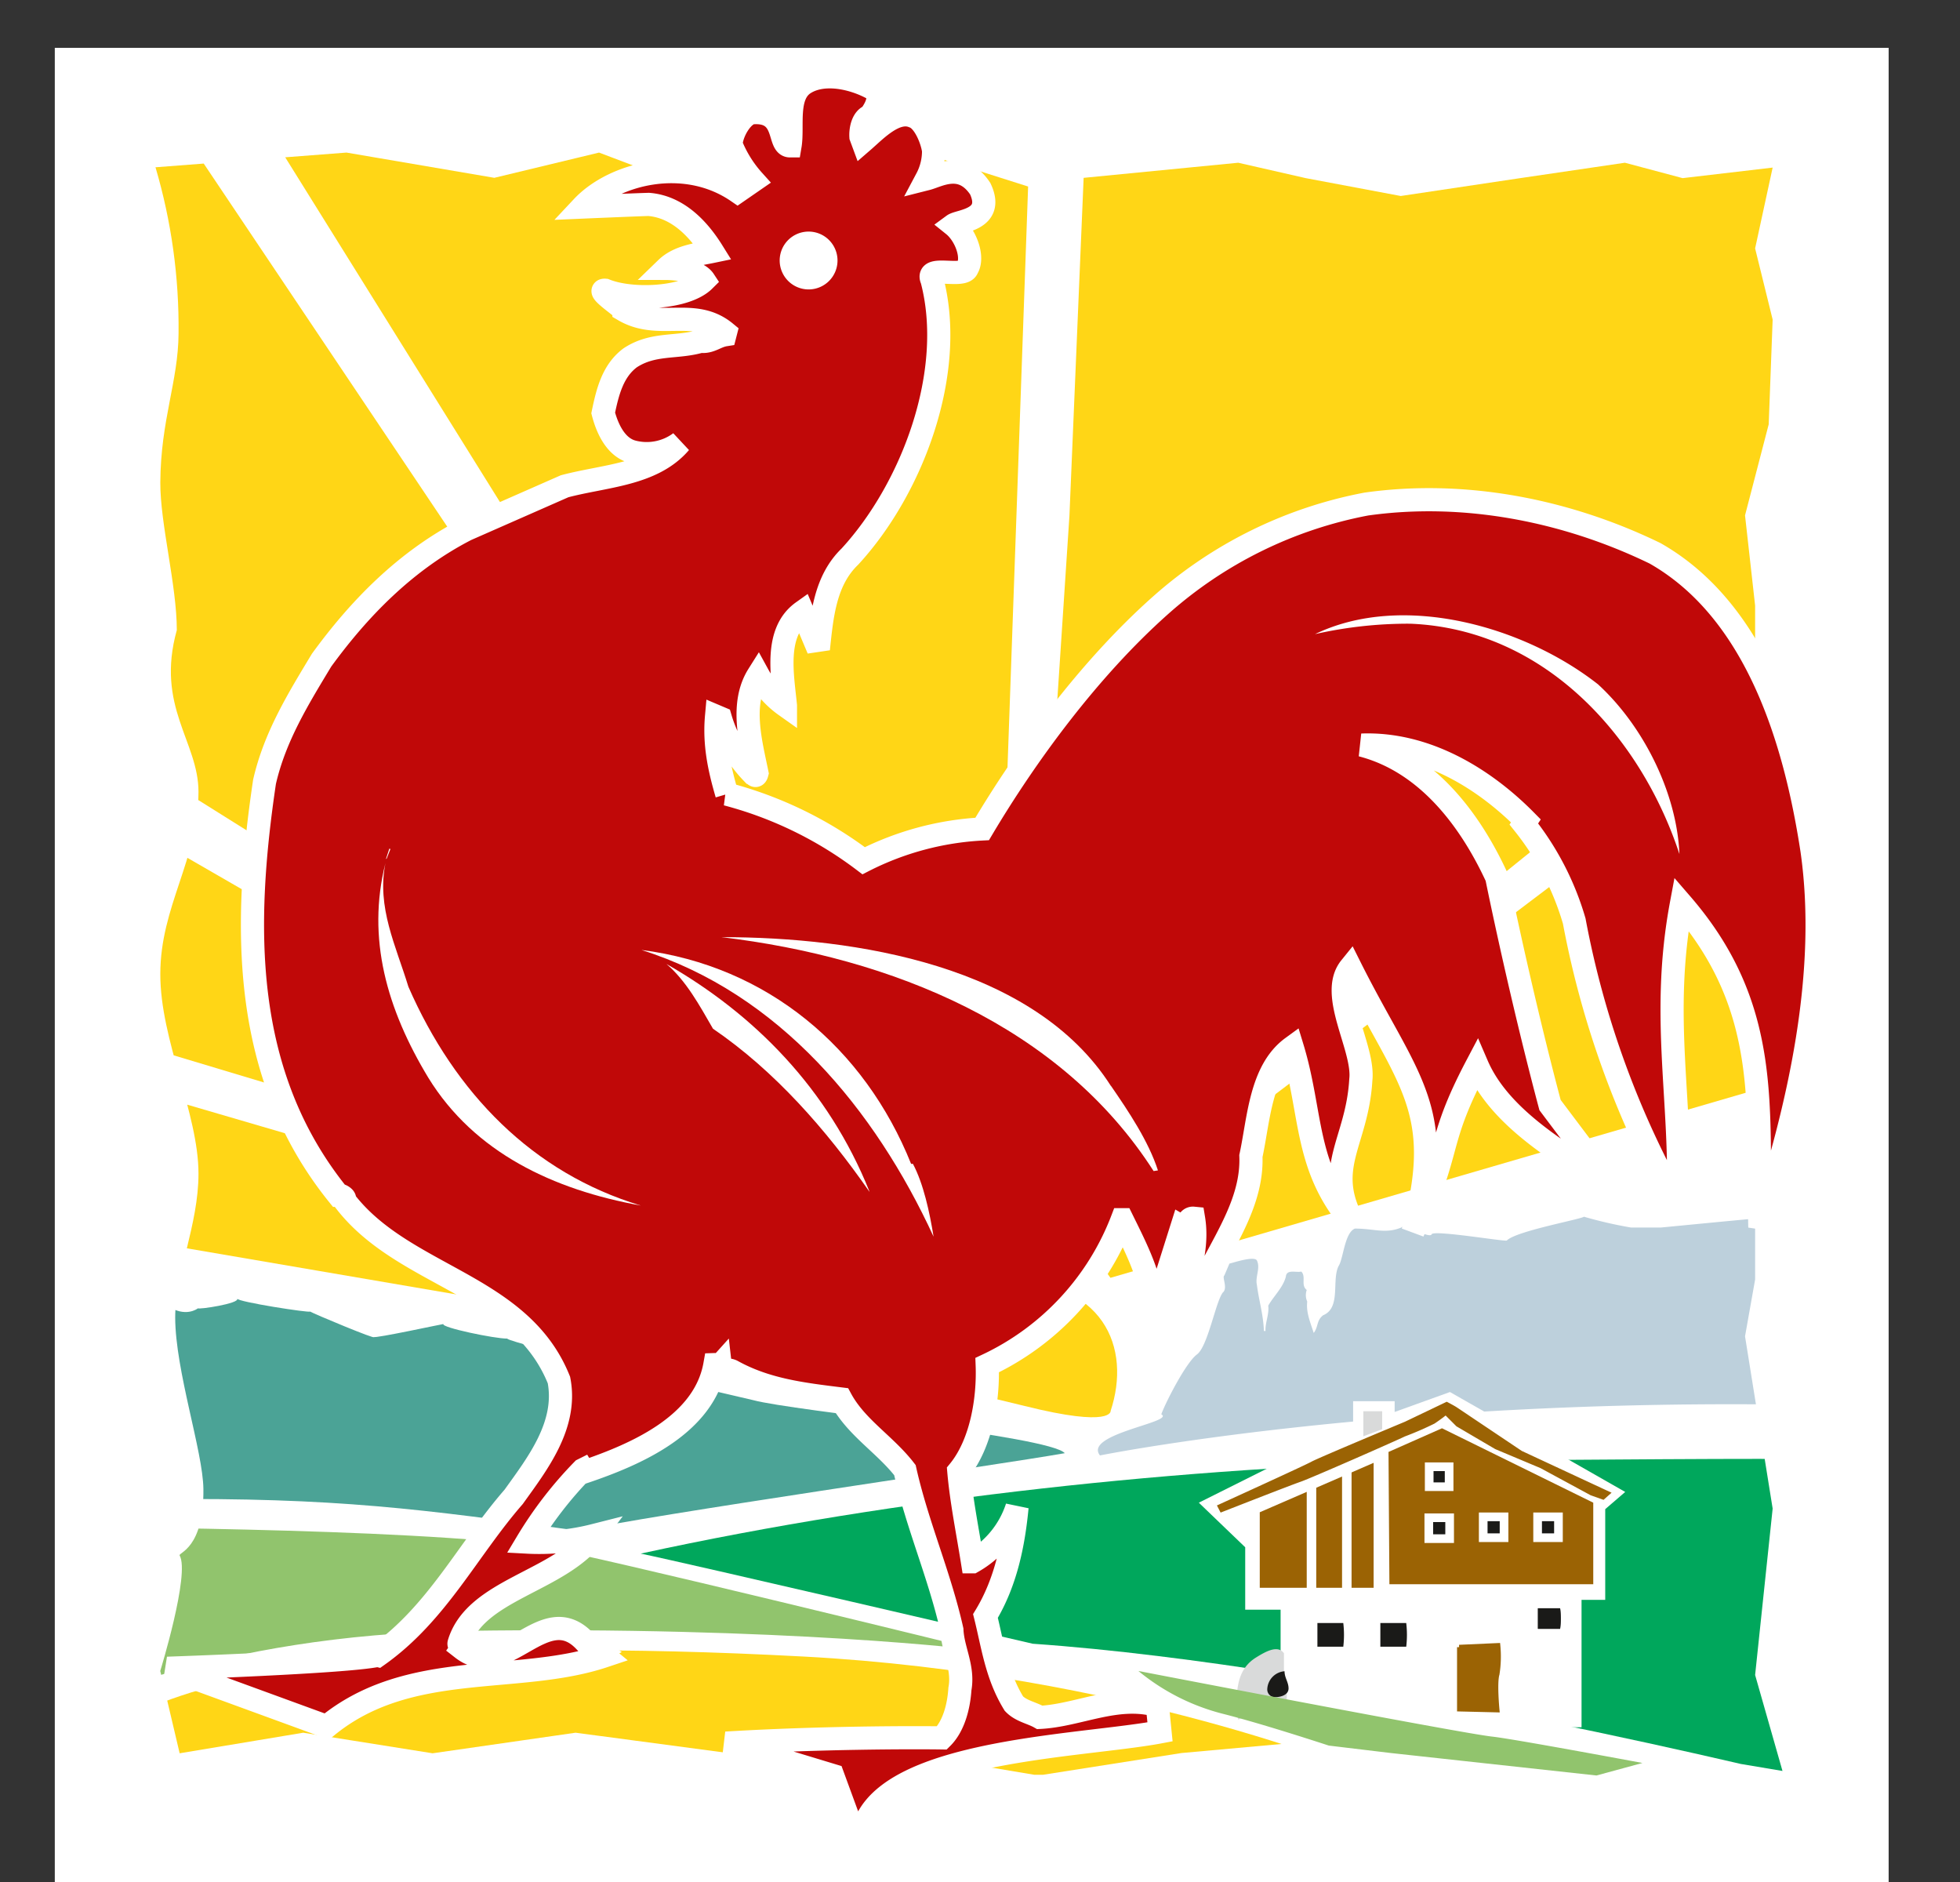
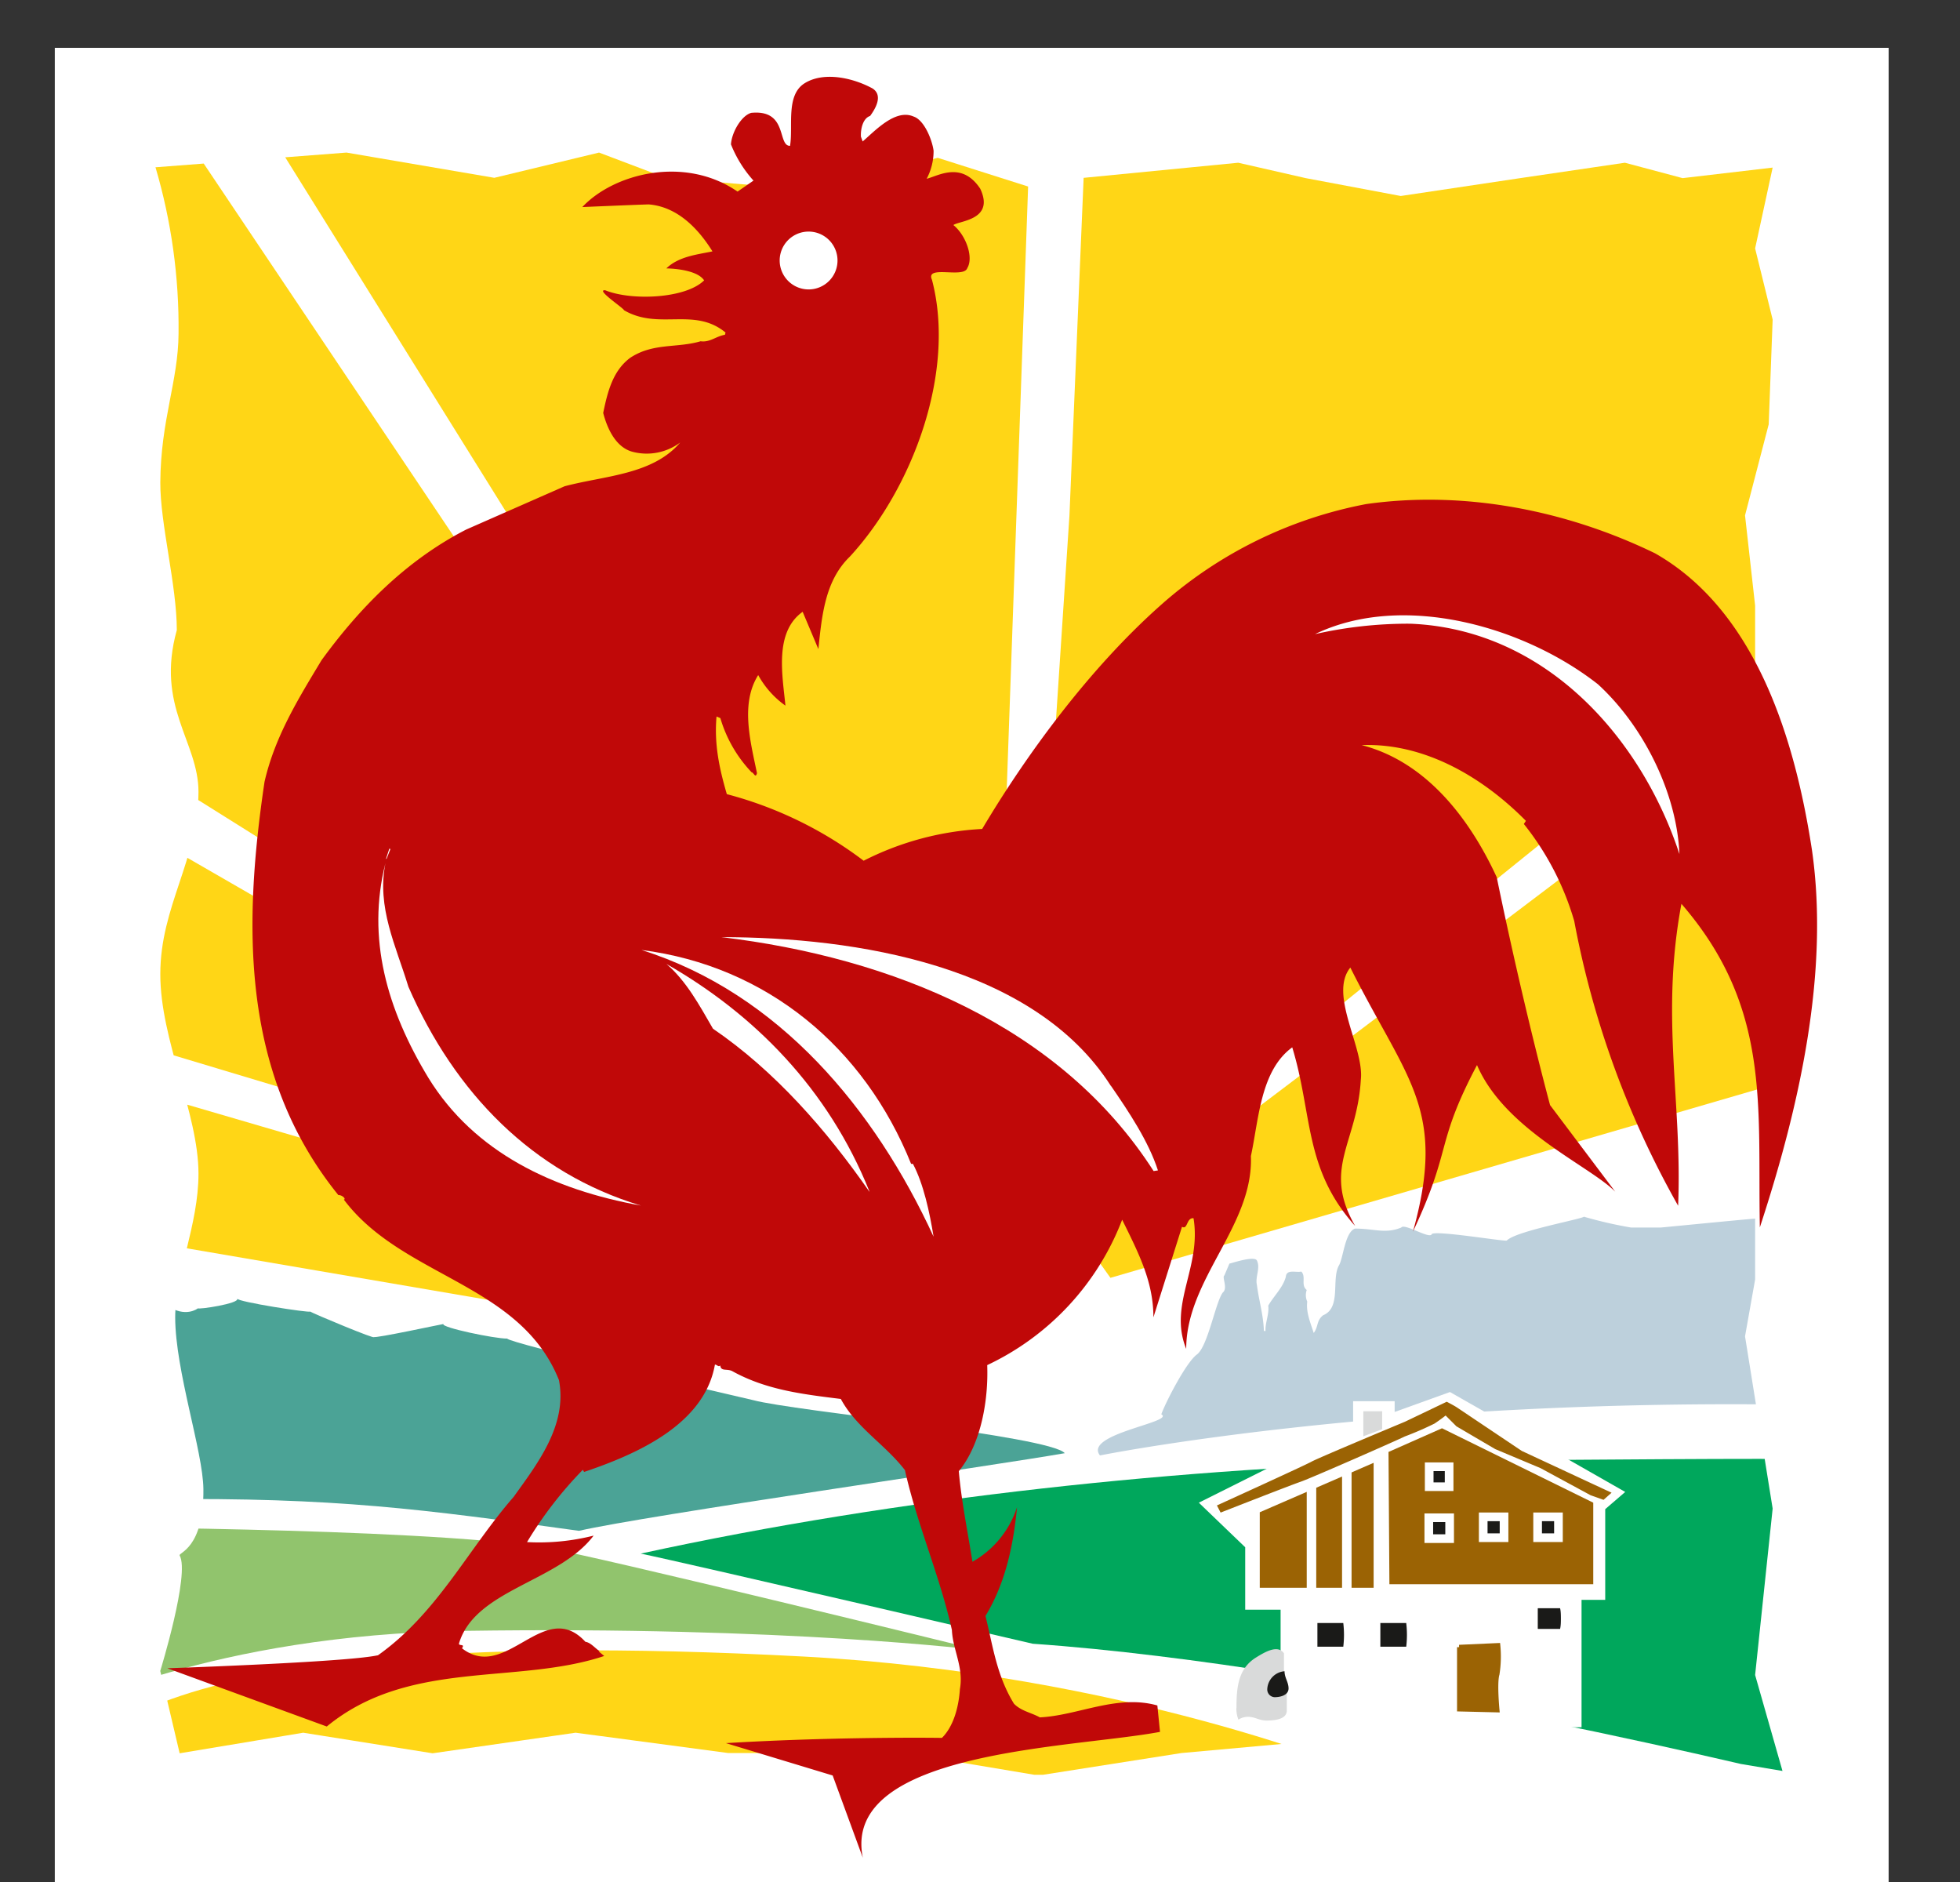
<svg xmlns="http://www.w3.org/2000/svg" viewBox="0 0 302.97 290.85">
  <rect x="0" y="0" width="302.97" height="290.85" fill="#333333" stroke="none" />
  <defs>
    <style>.cls-1,.cls-12,.cls-16,.cls-17,.cls-9{fill:none;}.cls-2{fill:#fff;}.cls-3{clip-path:url(#clip-path);}.cls-4{fill:#ffd616;}.cls-5{fill:#00a75c;}.cls-6{fill:#4ba396;}.cls-7{fill:#91c46d;}.cls-8{fill:#bdd0dc;}.cls-16,.cls-17,.cls-9{stroke:#fff;}.cls-16,.cls-9{stroke-miterlimit:3.86;}.cls-9{stroke-width:1.34px;}.cls-10{fill:#9b6304;}.cls-11{fill:#1a1a18;}.cls-12{stroke:#9b6304;stroke-miterlimit:3.86;stroke-width:0.73px;}.cls-13{fill:#d9dada;}.cls-14{fill:#c00808;}.cls-15{clip-path:url(#clip-path-2);}.cls-16{stroke-width:3.58px;}.cls-17{stroke-linecap:square;stroke-miterlimit:2;stroke-width:0;}</style>
    <clipPath id="clip-path" transform="translate(8.47 7.39)">
      <path class="cls-1" d="M15.59,18.46l29.5-2.27,22.85,3.9,16.19-3.9,10.3,3.9L117.12,22l19.36-5,16.19,5.14,5.9-2,24.36-2.38,10.44,2.38,14.68,2.76,18.46-2.76,16.19-2.38,8.92,2.38,13.92-1.63L262.83,31l2.71,11-.61,16.19-3.66,14.07,1.56,13.94v17.08l4.23,21.33L262.83,138l3.47,15.43-3.47,19.22v17.7l-1.56,8.78,4.27,26.62-2.71,25.72,4.23,14.83-16.19-2.72L238.31,267l-31.78-3.47-13.92-1.67-18.45,1.67L152.06,267l-20.73-3.47H104.09L80.5,260.39l-22.1,3.18-20-3.18-19.1,3.18-3-12.72s4.62-15,3-17.85c-.26-.46,3.78-1,3.67-10.28-.07-5.84-4.33-18.23-4.36-26.48,0-6.81,3.6-14.31,3.6-22.24,0-9.35-5.93-20.68-5.9-30.87,0-10.44,5.86-17.63,5.9-28.14,0-7.77-6.65-13.16-3.35-25,0-6.93-2.59-16.51-2.55-22.83.06-9.67,2.77-15.58,2.82-23a87.38,87.38,0,0,0-3.57-25.72Z" />
    </clipPath>
    <clipPath id="clip-path-2" transform="translate(8.47 7.39)">
-       <rect class="cls-1" width="283.46" height="283.47" />
-     </clipPath>
+       </clipPath>
  </defs>
  <title>Element 1V</title>
  <g id="Ebene_2" data-name="Ebene 2">
    <g id="Ebene_1-2" data-name="Ebene 1">
      <polygon class="cls-2" points="8.47 7.39 291.94 7.39 291.94 290.85 8.47 290.85 8.47 7.39 8.47 7.39" />
      <g class="cls-3">
        <polygon class="cls-4" points="143.83 184.41 39.49 16.93 159.32 17.61 153.42 183.88 143.83 184.41 143.83 184.41" />
        <polygon class="cls-4" points="133.91 210.89 13.63 190.31 15.84 166.89 116.89 196.43 133.91 210.89 133.91 210.89" />
        <polygon class="cls-4" points="116.73 190.1 13.25 159.01 10.52 121.93 122.11 186.31 116.73 190.1 116.73 190.1" />
-         <path class="cls-4" d="M129,205.46c2.75-6.69-.1-15.22,16.64-15.22s20.76,10.74,17.57,20.41c0,0,.39,2.67-13.31-.76-11-2.75-20.9-4.43-20.9-4.43Z" transform="translate(8.47 7.39)" />
        <path class="cls-5" d="M269.8,218.15c-.47.12,1.65,49.65,1.65,49.65s-71.12-17.74-120.28-21.16c0,0-54.2-12.63-60.6-13.93,40.25-8.76,83.68-13.28,124.14-14.34,17-.15,54.62-.44,55.09-.22Z" transform="translate(8.47 7.39)" />
        <path class="cls-4" d="M201.91,266.67c-1.11.16-199.23.63-199.23.63s-.37-24.75,113.11-18.68c49.3,2.64,86.3,17.77,86.12,18.05Z" transform="translate(8.47 7.39)" />
        <path class="cls-6" d="M22.09,194.79c0,.25,6.6-.74,6.1-1.49,0,.5,11.27,2.24,11.27,2,.52.33,10.34,4.43,9.84,3.93.13.26,10.61-2,10.77-2-.41.53,8,2.28,9.85,2.25.5.75,32.51,8.26,38.06,9.52,6.19,1.67,45.79,5.52,48.14,8.19-10.34,1.83-65.21,9.7-75.09,12-24.29-3.35-37.46-5.17-65.63-4.89-.19-1.77,2-29.91,2-29.91,2.77,1.92,4.67.45,4.67.45Z" transform="translate(8.47 7.39)" />
        <path class="cls-7" d="M-1.13,228.6l2.52,28.48s22.81-11.85,61.89-12.43c50-.75,79.71,3,79.71,3s-60.1-14.77-67.39-15.9c-20.22-3.12-76.73-3.16-76.73-3.16Z" transform="translate(8.47 7.39)" />
        <path class="cls-8" d="M236.42,180.66a66.09,66.09,0,0,0,7.24,1.66h4.54c.19,0,15.95-1.57,16-1.48s5.94,28.88,5.94,28.88c-64.44-1.1-108.58,7.82-108.58,7.82-2.62-3.33,11.71-5.14,9.48-6.36.63-1.77,3.81-8,5.5-9.24s2.88-8.08,4-9.57c.84-.68-.17-2.4.25-2.65l.78-1.83c.18,0,3.87-1.28,4.25-.47.58,1.19-.3,2.51,0,3.78.29,2.34,1,4.6,1.08,7.11h.25c-.08-1.24.59-2.6.42-3.92.88-1.53,2.26-2.76,2.72-4.46.09-1.24,1.64-.6,2.39-.81.79.81-.13,2.08.84,2.85a2.4,2.4,0,0,0,.08,1.79c-.21,1.66.5,3.27,1,4.85.76-1,.39-1.91,1.46-2.74,2.8-1.14,1.28-5.45,2.39-7.61.73-1.11.92-5.15,2.52-5.78,3,0,4.69.85,7.16-.16.48-.73,4.48,1.89,4.72,1,.78-.59,11.41,1.22,11.6,1,1.5-1.51,12-3.36,12-3.73Z" transform="translate(8.47 7.39)" />
        <polygon class="cls-4" points="132.63 187.54 0 104.44 22.96 12.56 139.31 186 132.63 187.54 132.63 187.54" />
        <polygon class="cls-4" points="171.65 197.48 278.4 166.39 281.66 105.18 167.43 191.58 171.65 197.48 171.65 197.48" />
        <polygon class="cls-4" points="165.22 189.26 302.97 78.05 290.66 6.63 168.66 0 165.31 79.7 158.27 186.52 165.22 189.26 165.22 189.26" />
        <polygon class="cls-2" points="200.88 227.88 201.01 227.88 201.01 246.4 200.88 246.4 200.88 227.88 200.88 227.88" />
        <polygon class="cls-9" points="200.88 227.88 201.01 227.88 201.01 246.4 200.88 246.4 200.88 227.88 200.88 227.88" />
        <polygon class="cls-2" points="185.31 232.23 192.48 239.12 192.48 248.77 197.95 248.77 197.95 255.52 197.95 266.94 244.47 266.94 244.47 247.25 248.13 247.25 248.13 233.23 251.22 230.57 224.13 215.13 215.58 218.21 215.58 216.55 209.16 216.55 209.16 220.31 185.31 232.23 185.31 232.23" />
        <polygon class="cls-10" points="214.77 244.83 246.28 244.83 246.28 232.23 222.9 220.73 214.63 224.39 214.77 244.83 214.77 244.83" />
        <polygon class="cls-11" points="220.86 234.56 224.08 234.56 224.08 237.79 220.86 237.79 220.86 234.56 220.86 234.56" />
        <polygon class="cls-9" points="220.86 234.56 224.08 234.56 224.08 237.79 220.86 237.79 220.86 234.56 220.86 234.56" />
        <polygon class="cls-11" points="229.27 234.42 232.49 234.42 232.49 237.64 229.27 237.64 229.27 234.42 229.27 234.42" />
        <polygon class="cls-9" points="229.27 234.42 232.49 234.42 232.49 237.64 229.27 237.64 229.27 234.42 229.27 234.42" />
        <polygon class="cls-11" points="237.68 234.42 240.9 234.42 240.9 237.64 237.68 237.64 237.68 234.42 237.68 234.42" />
        <polygon class="cls-9" points="237.68 234.42 240.9 234.42 240.9 237.64 237.68 237.64 237.68 234.42 237.68 234.42" />
        <polygon class="cls-11" points="220.92 226.68 224 226.68 224 229.76 220.92 229.76 220.92 226.68 220.92 226.68" />
        <polygon class="cls-9" points="220.92 226.68 224 226.68 224 229.76 220.92 229.76 220.92 226.68 220.92 226.68" />
        <polygon class="cls-10" points="213 246.05 194.06 246.05 194.06 233.27 213 225.05 213 246.05 213 246.05" />
        <polygon class="cls-9" points="213 246.05 194.06 246.05 194.06 233.27 213 225.05 213 246.05 213 246.05" />
-         <polygon class="cls-2" points="208.12 227.39 208.25 227.39 208.25 245.91 208.12 245.91 208.12 227.39 208.12 227.39" />
        <polygon class="cls-9" points="208.12 227.39 208.25 227.39 208.25 245.91 208.12 245.91 208.12 227.39 208.12 227.39" />
        <polygon class="cls-2" points="202.66 227.53 202.79 227.53 202.79 246.05 202.66 246.05 202.66 227.53 202.66 227.53" />
        <polygon class="cls-9" points="202.66 227.53 202.79 227.53 202.79 246.05 202.66 246.05 202.66 227.53 202.66 227.53" />
        <path class="cls-10" d="M179.64,225.27l.57,1.1s10.69-4.19,12.35-4.76,15.26-6.56,16.11-7a50,50,0,0,0,4.61-2c1-.67,1.71-1.24,1.71-1.24l1.67,1.67,6,3.52,7,2.94,7.74,4.19,2,.71,1.24-1.1-13.88-6.46-10.07-6.75c-.43-.28-1.53-.85-1.53-.85l-6.46,3.09s-13.45,5.61-14.44,6.17-14.59,6.75-14.59,6.75Z" transform="translate(8.47 7.39)" />
        <path class="cls-10" d="M217.12,247.17v9.57l5.83.14s-.41-4.21,0-5.54a17.36,17.36,0,0,0,.13-4.44l-6,.27Z" transform="translate(8.47 7.39)" />
        <path class="cls-12" d="M217.12,247.17v9.57l5.83.14s-.41-4.21,0-5.54a17.36,17.36,0,0,0,.13-4.44l-6,.27Z" transform="translate(8.47 7.39)" />
        <path class="cls-11" d="M229.26,241.16v3.17h3.43a13.45,13.45,0,0,0,0-3.17Z" transform="translate(8.47 7.39)" />
        <path class="cls-13" d="M182.64,256.58a4.86,4.86,0,0,0,.32,1.79,2.79,2.79,0,0,1,1.43-.44c1.16,0,1.75.58,2.91.58,1.35,0,3.14-.21,3.14-1.56v-2.63l-.44-2.73v-3.47c-.95-1.38-2.92-.22-4.34.66-2.73,1.71-3,4.56-3,7.8Z" transform="translate(8.47 7.39)" />
        <path class="cls-11" d="M190.09,250.89a2.9,2.9,0,0,0-2.67,2.77,1.19,1.19,0,0,0,1.13,1.24c1,0,2.16-.36,2.16-1.35s-.62-1.64-.62-2.66Z" transform="translate(8.47 7.39)" />
        <polygon class="cls-13" points="210.74 218.1 213.65 218.1 213.65 220.87 210.74 221.97 210.74 218.1 210.74 218.1" />
        <path class="cls-11" d="M229.26,241.16v3.17h3.43a13.45,13.45,0,0,0,0-3.17Z" transform="translate(8.47 7.39)" />
        <path class="cls-11" d="M195.17,243.44v3.66h4a15.45,15.45,0,0,0,0-3.66Z" transform="translate(8.47 7.39)" />
        <path class="cls-11" d="M204.9,243.44v3.66h4a15.45,15.45,0,0,0,0-3.66Z" transform="translate(8.47 7.39)" />
-         <path class="cls-7" d="M167.5,250.85a33.51,33.51,0,0,0,12.87,6.57c7.67,1.92,20.71,6.33,20.71,6.33l10.74,4.4,6.91,3.58,45.64.27.38-3.3s-37.59-7.16-42.57-7.71-54.68-10.14-54.68-10.14Z" transform="translate(8.47 7.39)" />
      </g>
      <path class="cls-14" d="M49.93,248.44c9.2-6.51,13.93-16.39,21-24.5,3.63-5.07,8.35-11.08,7-18.05-6-15-24.2-15.83-33.25-27.89.4-.08-.27-.73-.85-.7-15.11-18.68-14.7-41.71-11.41-63.87,1.6-7,5.24-12.86,8.82-18.8C47,86.72,54.17,79.29,63.59,74.45L78.8,67.76C85,66.11,92.4,66,96.67,61a8.66,8.66,0,0,1-7.37,1.43c-2.65-.71-3.93-3.7-4.53-6,.67-3.22,1.46-6.5,4.17-8.52,3.56-2.35,7.2-1.47,10.89-2.56,1.46.2,2.38-.78,3.76-1l.09-.35c-4.86-4-10.31-.3-15.7-3.45,0-.29-4.47-3.22-2.9-3.08,4.09,1.66,12.45,1.29,15.29-1.53-1.21-1.84-5.84-1.85-5.84-1.85,1.91-1.85,4.73-2.13,7.13-2.63-2.11-3.39-5.33-6.9-9.86-7.26-1.91.05-10.26.41-10.26.41,4.89-5.21,15.84-8,24-2.39L108,20.52a18.67,18.67,0,0,1-3.48-5.6c.12-1.86,1.6-4.43,3.13-4.87,5.72-.56,4,5.11,6,5.1.51-3-.7-7.82,2.25-9.67s7.47-.86,10.52.81c1.68,1.11.36,3.21-.39,4.24-1.13.36-1.49,2.06-1.42,3.21l.27.73c2-1.73,5.08-5.07,7.87-3.85,1.65.54,2.87,3.61,3.09,5.28a9.13,9.13,0,0,1-1.07,4.34c1.82-.46,5.43-2.76,8.28,1.53,2.28,4.85-3.21,4.93-4.15,5.62,1.94,1.56,3.16,5,2.15,6.65-.53,1.65-6.53-.55-5.46,1.81,3.75,14.23-3,32.26-12.69,42.78-3.83,3.7-4.32,9.05-4.87,14.29l-2.43-5.76c-4.43,3.16-3.11,9.84-2.66,14.5a14.08,14.08,0,0,1-4.21-4.72c-2.8,4.45-1.17,10.36-.19,15.16-.23.88-.53-.15-.82-.13a20.49,20.49,0,0,1-4.84-8.38l-.59-.25c-.38,4.24.42,8,1.59,12a60.52,60.52,0,0,1,21.15,10.29,45.55,45.55,0,0,1,18.32-4.91c6.88-11.57,16.55-24.75,27.48-34.48a66.43,66.43,0,0,1,31.89-15.73c15-2.12,30.76.87,44.64,7.61,15.74,8.94,21.69,29.05,24.26,45.88,2.7,18.86-1.9,39.54-8.06,58.29-.37-18.71,1.8-33.91-12.12-50-3.28,17.54.15,30.55-.51,46.66a142.54,142.54,0,0,1-16.06-44,43.49,43.49,0,0,0-7.79-15l.32-.48c-6.46-6.55-15.47-12.08-25.39-11.71,10,2.58,16.7,11.37,20.88,20.42,2.3,11.19,5.32,24.23,8.24,35.21l10.08,13.39c-3.94-4-17.05-9.53-21.37-19.57-6.54,12.41-3.75,12.65-9.9,25.74,5.28-19-.94-23.36-9.68-40.81-3.39,4.19,2.19,12.4,1.62,17.35-.57,9.86-6,13.64-.88,22.58-7.93-8.83-6.55-17.21-9.72-27.6-4.93,3.59-5.17,11.18-6.39,16.8.42,10.78-10,19-10,29.8-2.79-6.88,2.39-12.58,1.13-20.19-1.11-.11-.88,1.84-1.78,1.32l-4.42,14c0-5.49-2.26-9.87-4.83-15.09a41.08,41.08,0,0,1-20.86,22.47c.2,5.24-.89,12.13-4.39,16.39.39,4.54,1.37,9.34,2.11,14a15,15,0,0,0,6.89-8.44c-.53,5.52-1.67,11.54-4.88,16.82,1.14,4.56,1.7,9.15,4.4,13.55,1.1,1.15,2.74,1.4,4,2.12,5.94-.29,11.93-3.6,18.17-1.84l.41,4.08c-13.43,2.54-49.31,2.84-45.94,19.45L120.24,267l-16.5-5c14.47-.87,28.88-.88,33.39-.81,1.8-1.78,2.6-4.78,2.78-7.56.61-3.33-1.11-6.06-1.24-9.12-1.89-8.44-5.37-16.26-7.26-24.7-3.08-4-7.51-6.55-9.91-11-5.94-.74-11.53-1.39-16.8-4.31-.83-.41-1.73.1-1.84-.87-.27.3-.53-.14-.82-.13-1.64,9.29-12.12,13.85-20.22,16.59l-.2-.33A60.57,60.57,0,0,0,73,230.93a34.31,34.31,0,0,0,10.29-1c-5.41,7.15-18.29,8.32-20.8,16.63-.14.52,1,0,.45.78,6.8,5.31,12.71-7.93,19.08-1,.82.12,1.45.95,2.17,1.43l-.11.06.85.7c-13.49,4.51-30.16.43-42.89,10.9l-24.64-9s27.58-.93,32.49-2Z" transform="translate(8.47 7.39)" />
      <g class="cls-15">
        <path class="cls-16" d="M49.93,248.44c9.2-6.51,13.93-16.39,21-24.5,3.63-5.07,8.35-11.08,7-18.05-6-15-24.2-15.83-33.25-27.89.4-.08-.27-.73-.85-.7-15.11-18.68-14.7-41.71-11.41-63.87,1.6-7,5.24-12.86,8.82-18.8C47,86.72,54.17,79.29,63.59,74.45L78.8,67.76C85,66.11,92.4,66,96.67,61a8.66,8.66,0,0,1-7.37,1.43c-2.65-.71-3.93-3.7-4.53-6,.67-3.22,1.46-6.5,4.17-8.52,3.56-2.35,7.2-1.47,10.89-2.56,1.46.2,2.38-.78,3.76-1l.09-.35c-4.86-4-10.31-.3-15.7-3.45,0-.29-4.47-3.22-2.9-3.08,4.09,1.66,12.45,1.29,15.29-1.53-1.21-1.84-5.84-1.85-5.84-1.85,1.91-1.85,4.73-2.13,7.13-2.63-2.11-3.39-5.33-6.9-9.86-7.26-1.91.05-10.26.41-10.26.41,4.89-5.21,15.84-8,24-2.39L108,20.52a18.67,18.67,0,0,1-3.48-5.6c.12-1.86,1.6-4.43,3.13-4.87,5.72-.56,4,5.11,6,5.1.51-3-.7-7.82,2.25-9.67s7.47-.86,10.52.81c1.68,1.11.36,3.21-.39,4.24-1.13.36-1.49,2.06-1.42,3.21l.27.73c2-1.73,5.08-5.07,7.87-3.85,1.65.54,2.87,3.61,3.09,5.28a9.13,9.13,0,0,1-1.07,4.34c1.82-.46,5.43-2.76,8.28,1.53,2.28,4.85-3.21,4.93-4.15,5.62,1.94,1.56,3.16,5,2.15,6.65-.53,1.65-6.53-.55-5.46,1.81,3.75,14.23-3,32.26-12.69,42.78-3.83,3.7-4.32,9.05-4.87,14.29l-2.43-5.76c-4.43,3.16-3.11,9.84-2.66,14.5a14.08,14.08,0,0,1-4.21-4.72c-2.8,4.45-1.17,10.36-.19,15.16-.23.88-.53-.15-.82-.13a20.49,20.49,0,0,1-4.84-8.38l-.59-.25c-.38,4.24.42,8,1.59,12a60.52,60.52,0,0,1,21.15,10.29,45.55,45.55,0,0,1,18.32-4.91c6.88-11.57,16.55-24.75,27.48-34.48a66.43,66.43,0,0,1,31.89-15.73c15-2.12,30.76.87,44.64,7.61,15.74,8.94,21.69,29.05,24.26,45.88,2.7,18.86-1.9,39.54-8.06,58.29-.37-18.71,1.8-33.91-12.12-50-3.28,17.54.15,30.55-.51,46.66a142.54,142.54,0,0,1-16.06-44,43.49,43.49,0,0,0-7.79-15l.32-.48c-6.46-6.55-15.47-12.08-25.39-11.71,10,2.58,16.7,11.37,20.88,20.42,2.3,11.19,5.32,24.23,8.24,35.21l10.08,13.39c-3.94-4-17.05-9.53-21.37-19.57-6.54,12.41-3.75,12.65-9.9,25.74,5.28-19-.94-23.36-9.68-40.81-3.39,4.19,2.19,12.4,1.62,17.35-.57,9.86-6,13.64-.88,22.58-7.93-8.83-6.55-17.21-9.72-27.6-4.93,3.59-5.17,11.18-6.39,16.8.42,10.78-10,19-10,29.8-2.79-6.88,2.39-12.58,1.13-20.19-1.11-.11-.88,1.84-1.78,1.32l-4.42,14c0-5.49-2.26-9.87-4.83-15.09a41.08,41.08,0,0,1-20.86,22.47c.2,5.24-.89,12.13-4.39,16.39.39,4.54,1.37,9.34,2.11,14a15,15,0,0,0,6.89-8.44c-.53,5.52-1.67,11.54-4.88,16.82,1.14,4.56,1.7,9.15,4.4,13.55,1.1,1.15,2.74,1.4,4,2.12,5.94-.29,11.93-3.6,18.17-1.84l.41,4.08c-13.43,2.54-49.31,2.84-45.94,19.45L120.24,267l-16.5-5c14.47-.87,28.88-.88,33.39-.81,1.8-1.78,2.6-4.78,2.78-7.56.61-3.33-1.11-6.06-1.24-9.12-1.89-8.44-5.37-16.26-7.26-24.7-3.08-4-7.51-6.55-9.91-11-5.94-.74-11.53-1.39-16.8-4.31-.83-.41-1.73.1-1.84-.87-.27.3-.53-.14-.82-.13-1.64,9.29-12.12,13.85-20.22,16.59l-.2-.33A60.57,60.57,0,0,0,73,230.93a34.31,34.31,0,0,0,10.29-1c-5.41,7.15-18.29,8.32-20.8,16.63-.14.52,1,0,.45.78,6.8,5.31,12.71-7.93,19.08-1,.82.12,1.45.95,2.17,1.43l-.11.06.85.7c-13.49,4.51-30.16.43-42.89,10.9l-24.64-9s27.58-.93,32.49-2Z" transform="translate(8.47 7.39)" />
      </g>
      <path class="cls-2" d="M51.11,126c-1.37,6.84,1.61,12.75,3.55,19.11,7.19,16.44,19.21,28.78,35.93,33.81-13.49-2.43-25.73-8.17-32.85-19.75-6.39-10.56-9.56-21.54-6.63-33.17Z" transform="translate(8.47 7.39)" />
      <path class="cls-17" d="M51.11,126c-1.37,6.84,1.61,12.75,3.55,19.11,7.19,16.44,19.21,28.78,35.93,33.81-13.49-2.43-25.73-8.17-32.85-19.75-6.39-10.56-9.56-21.54-6.63-33.17Z" transform="translate(8.47 7.39)" />
      <polygon class="cls-2" points="59.77 132.69 59.66 132.75 60.18 131.16 60.35 131.21 59.77 132.69 59.77 132.69" />
      <polygon class="cls-17" points="59.77 132.69 59.66 132.75 60.18 131.16 60.35 131.21 59.77 132.69 59.77 132.69" />
      <path class="cls-2" d="M132.37,172.48h.28c1.63,3.08,2.57,7.44,3.19,11.25-9.06-19.67-23.87-37.6-45.16-44.31,19.41,2.47,34.47,15.08,41.69,33.07Z" transform="translate(8.47 7.39)" />
      <path class="cls-17" d="M132.37,172.48h.28c1.63,3.08,2.57,7.44,3.19,11.25-9.06-19.67-23.87-37.6-45.16-44.31,19.41,2.47,34.47,15.08,41.69,33.07Z" transform="translate(8.47 7.39)" />
      <path class="cls-2" d="M125.92,176.78c-6.72-9.65-14.69-18.72-24.18-25.19-2.06-3.56-4.13-7.4-7.19-10,13.53,7.73,25,19.27,31.37,35.14Z" transform="translate(8.47 7.39)" />
      <path class="cls-17" d="M125.92,176.78c-6.72-9.65-14.69-18.72-24.18-25.19-2.06-3.56-4.13-7.4-7.19-10,13.53,7.73,25,19.27,31.37,35.14Z" transform="translate(8.47 7.39)" />
      <path class="cls-2" d="M163.25,160.41c2.76,4,5.82,8.59,7.27,13.08l-.67.1c-14.42-22.48-40.51-33-66.78-36.15,20.72,0,48.29,4.36,60.18,23Z" transform="translate(8.47 7.39)" />
      <path class="cls-17" d="M163.25,160.41c2.76,4,5.82,8.59,7.27,13.08l-.67.1c-14.42-22.48-40.51-33-66.78-36.15,20.72,0,48.29,4.36,60.18,23Z" transform="translate(8.47 7.39)" />
      <path class="cls-2" d="M238.61,98.43c7,6.45,12.12,16.76,12.52,26.17C245.25,106.69,230.5,89.87,209.56,89a65.21,65.21,0,0,0-14.76,1.61c13.63-6.57,32.44-1.16,43.81,7.81Z" transform="translate(8.47 7.39)" />
-       <path class="cls-17" d="M238.61,98.43c7,6.45,12.12,16.76,12.52,26.17C245.25,106.69,230.5,89.87,209.56,89a65.21,65.21,0,0,0-14.76,1.61c13.63-6.57,32.44-1.16,43.81,7.81Z" transform="translate(8.47 7.39)" />
+       <path class="cls-17" d="M238.61,98.43C245.25,106.69,230.5,89.87,209.56,89a65.21,65.21,0,0,0-14.76,1.61c13.63-6.57,32.44-1.16,43.81,7.81Z" transform="translate(8.47 7.39)" />
      <path class="cls-2" d="M113.84,32.87a2.68,2.68,0,1,1,2.68,2.68,2.69,2.69,0,0,1-2.68-2.68Z" transform="translate(8.47 7.39)" />
      <path class="cls-16" d="M113.84,32.87a2.68,2.68,0,1,1,2.68,2.68,2.69,2.69,0,0,1-2.68-2.68Z" transform="translate(8.47 7.39)" />
    </g>
  </g>
</svg>